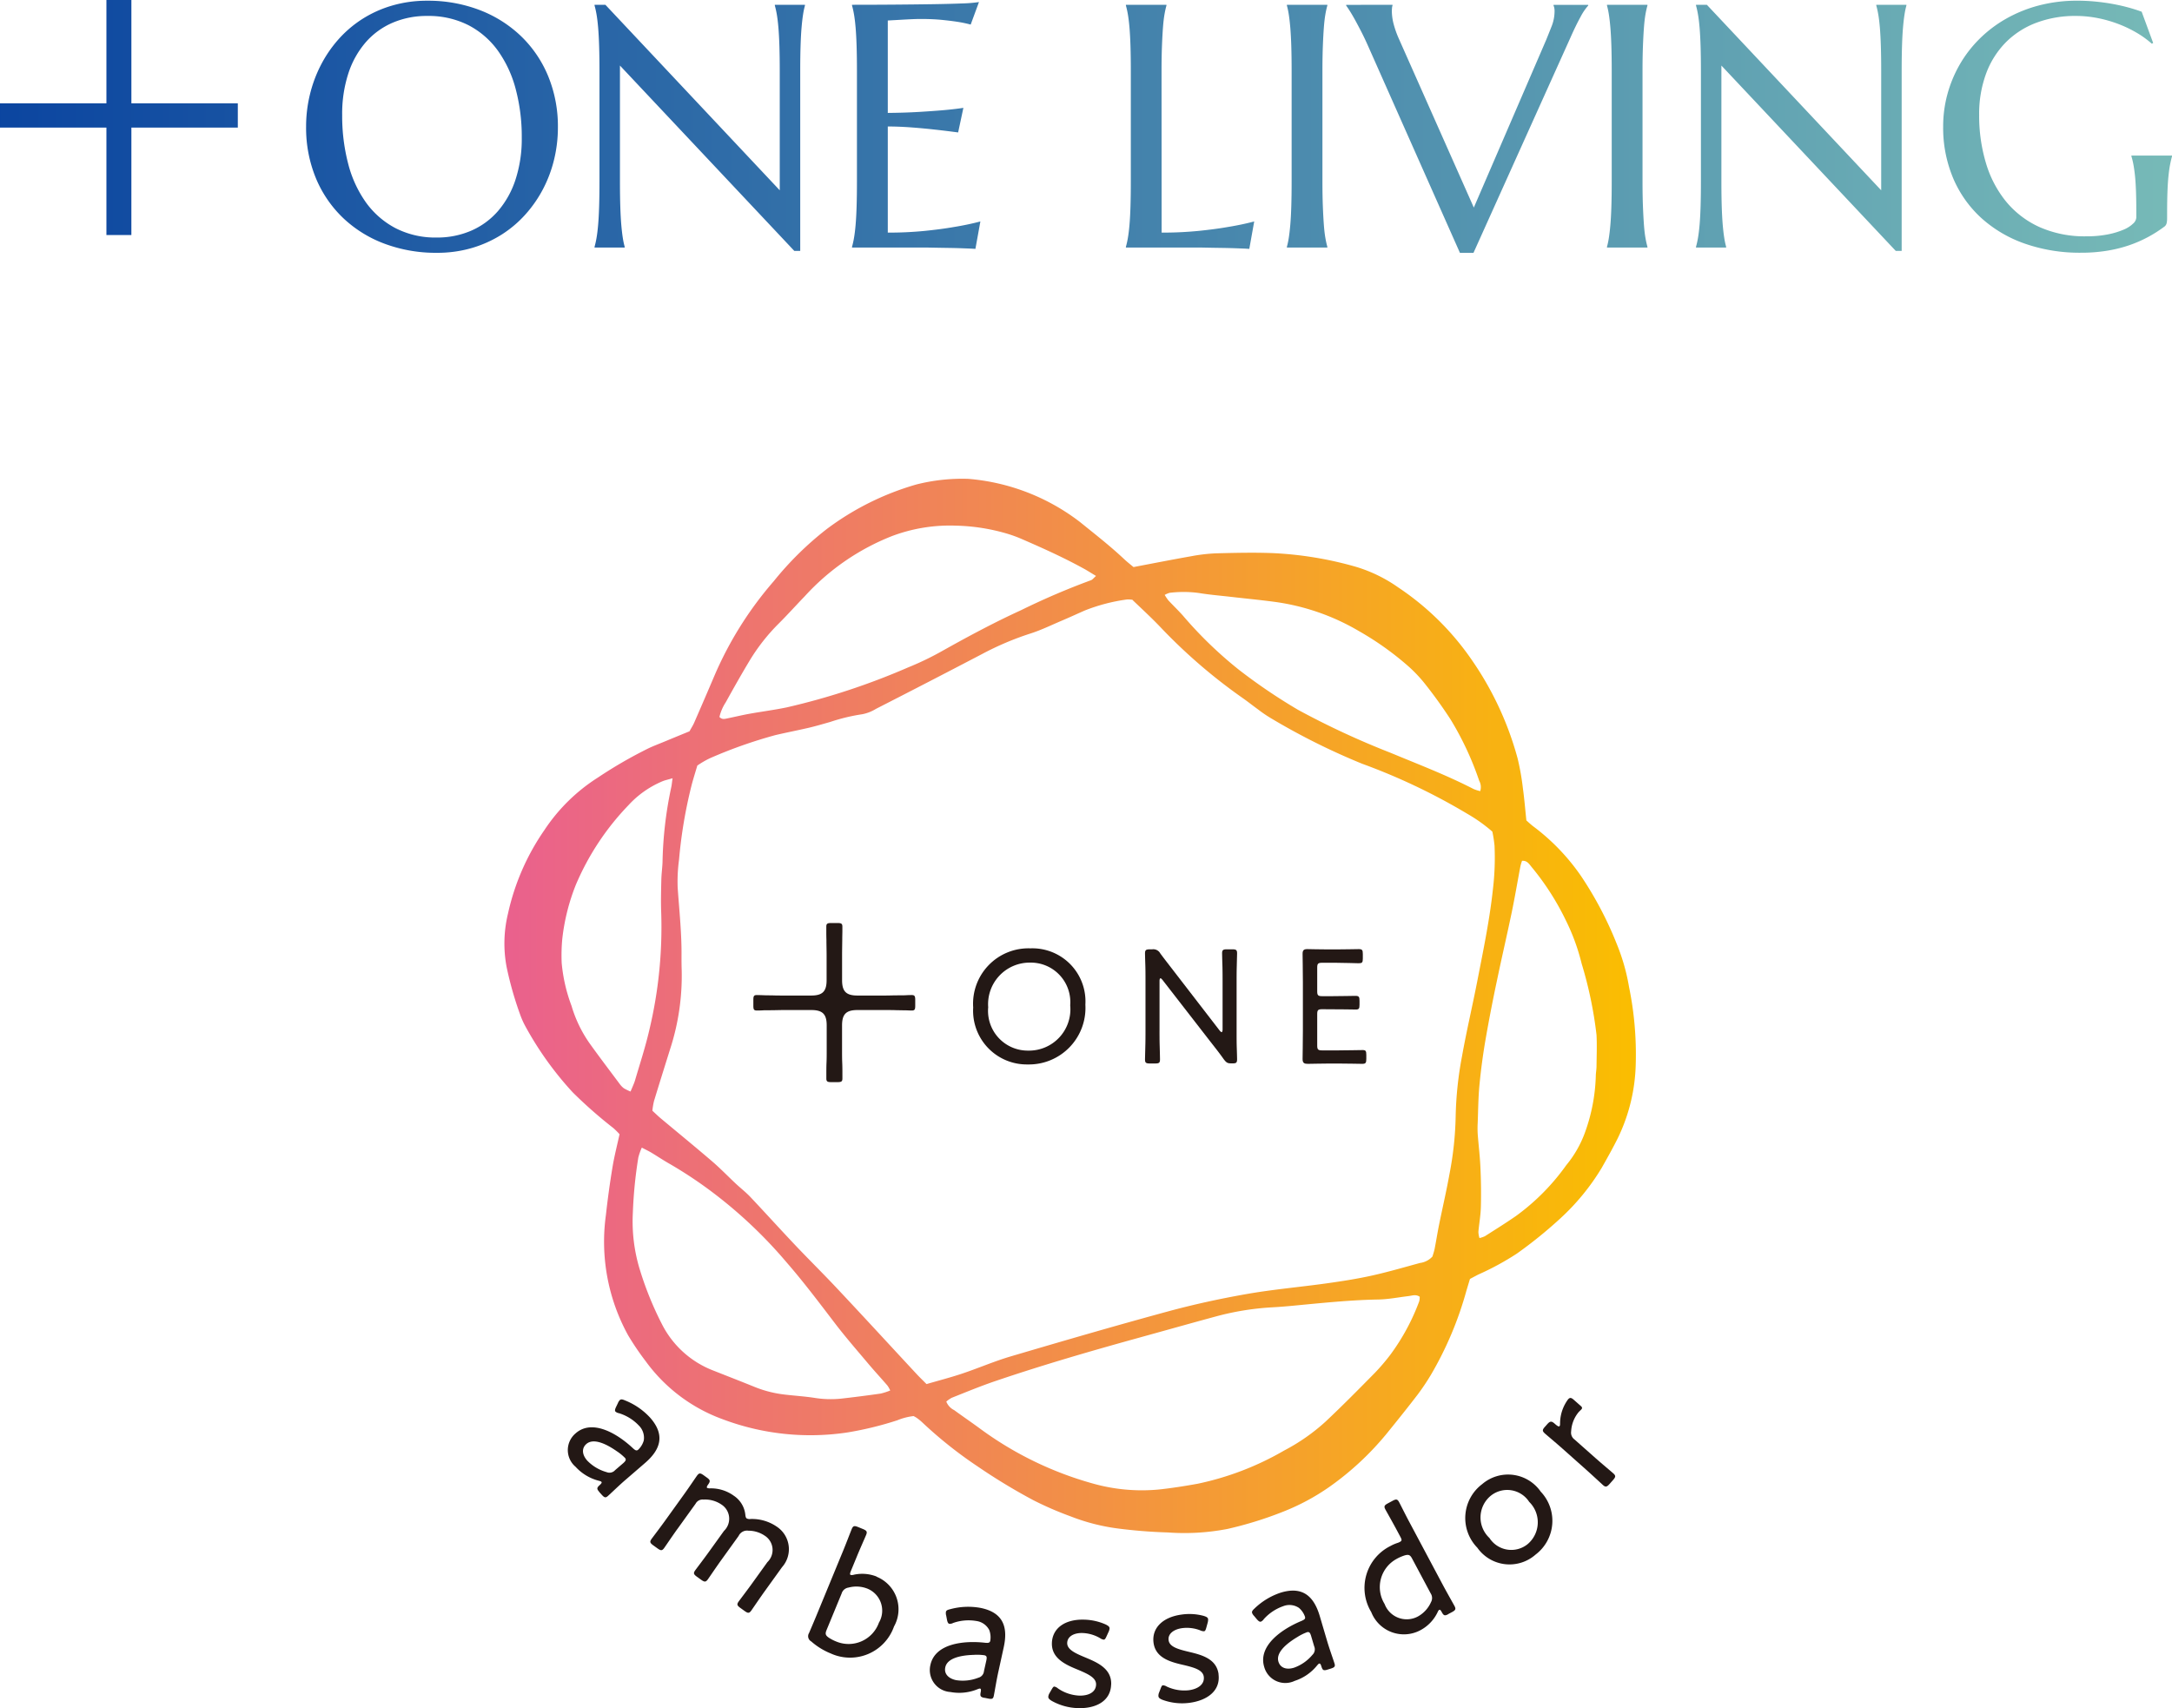
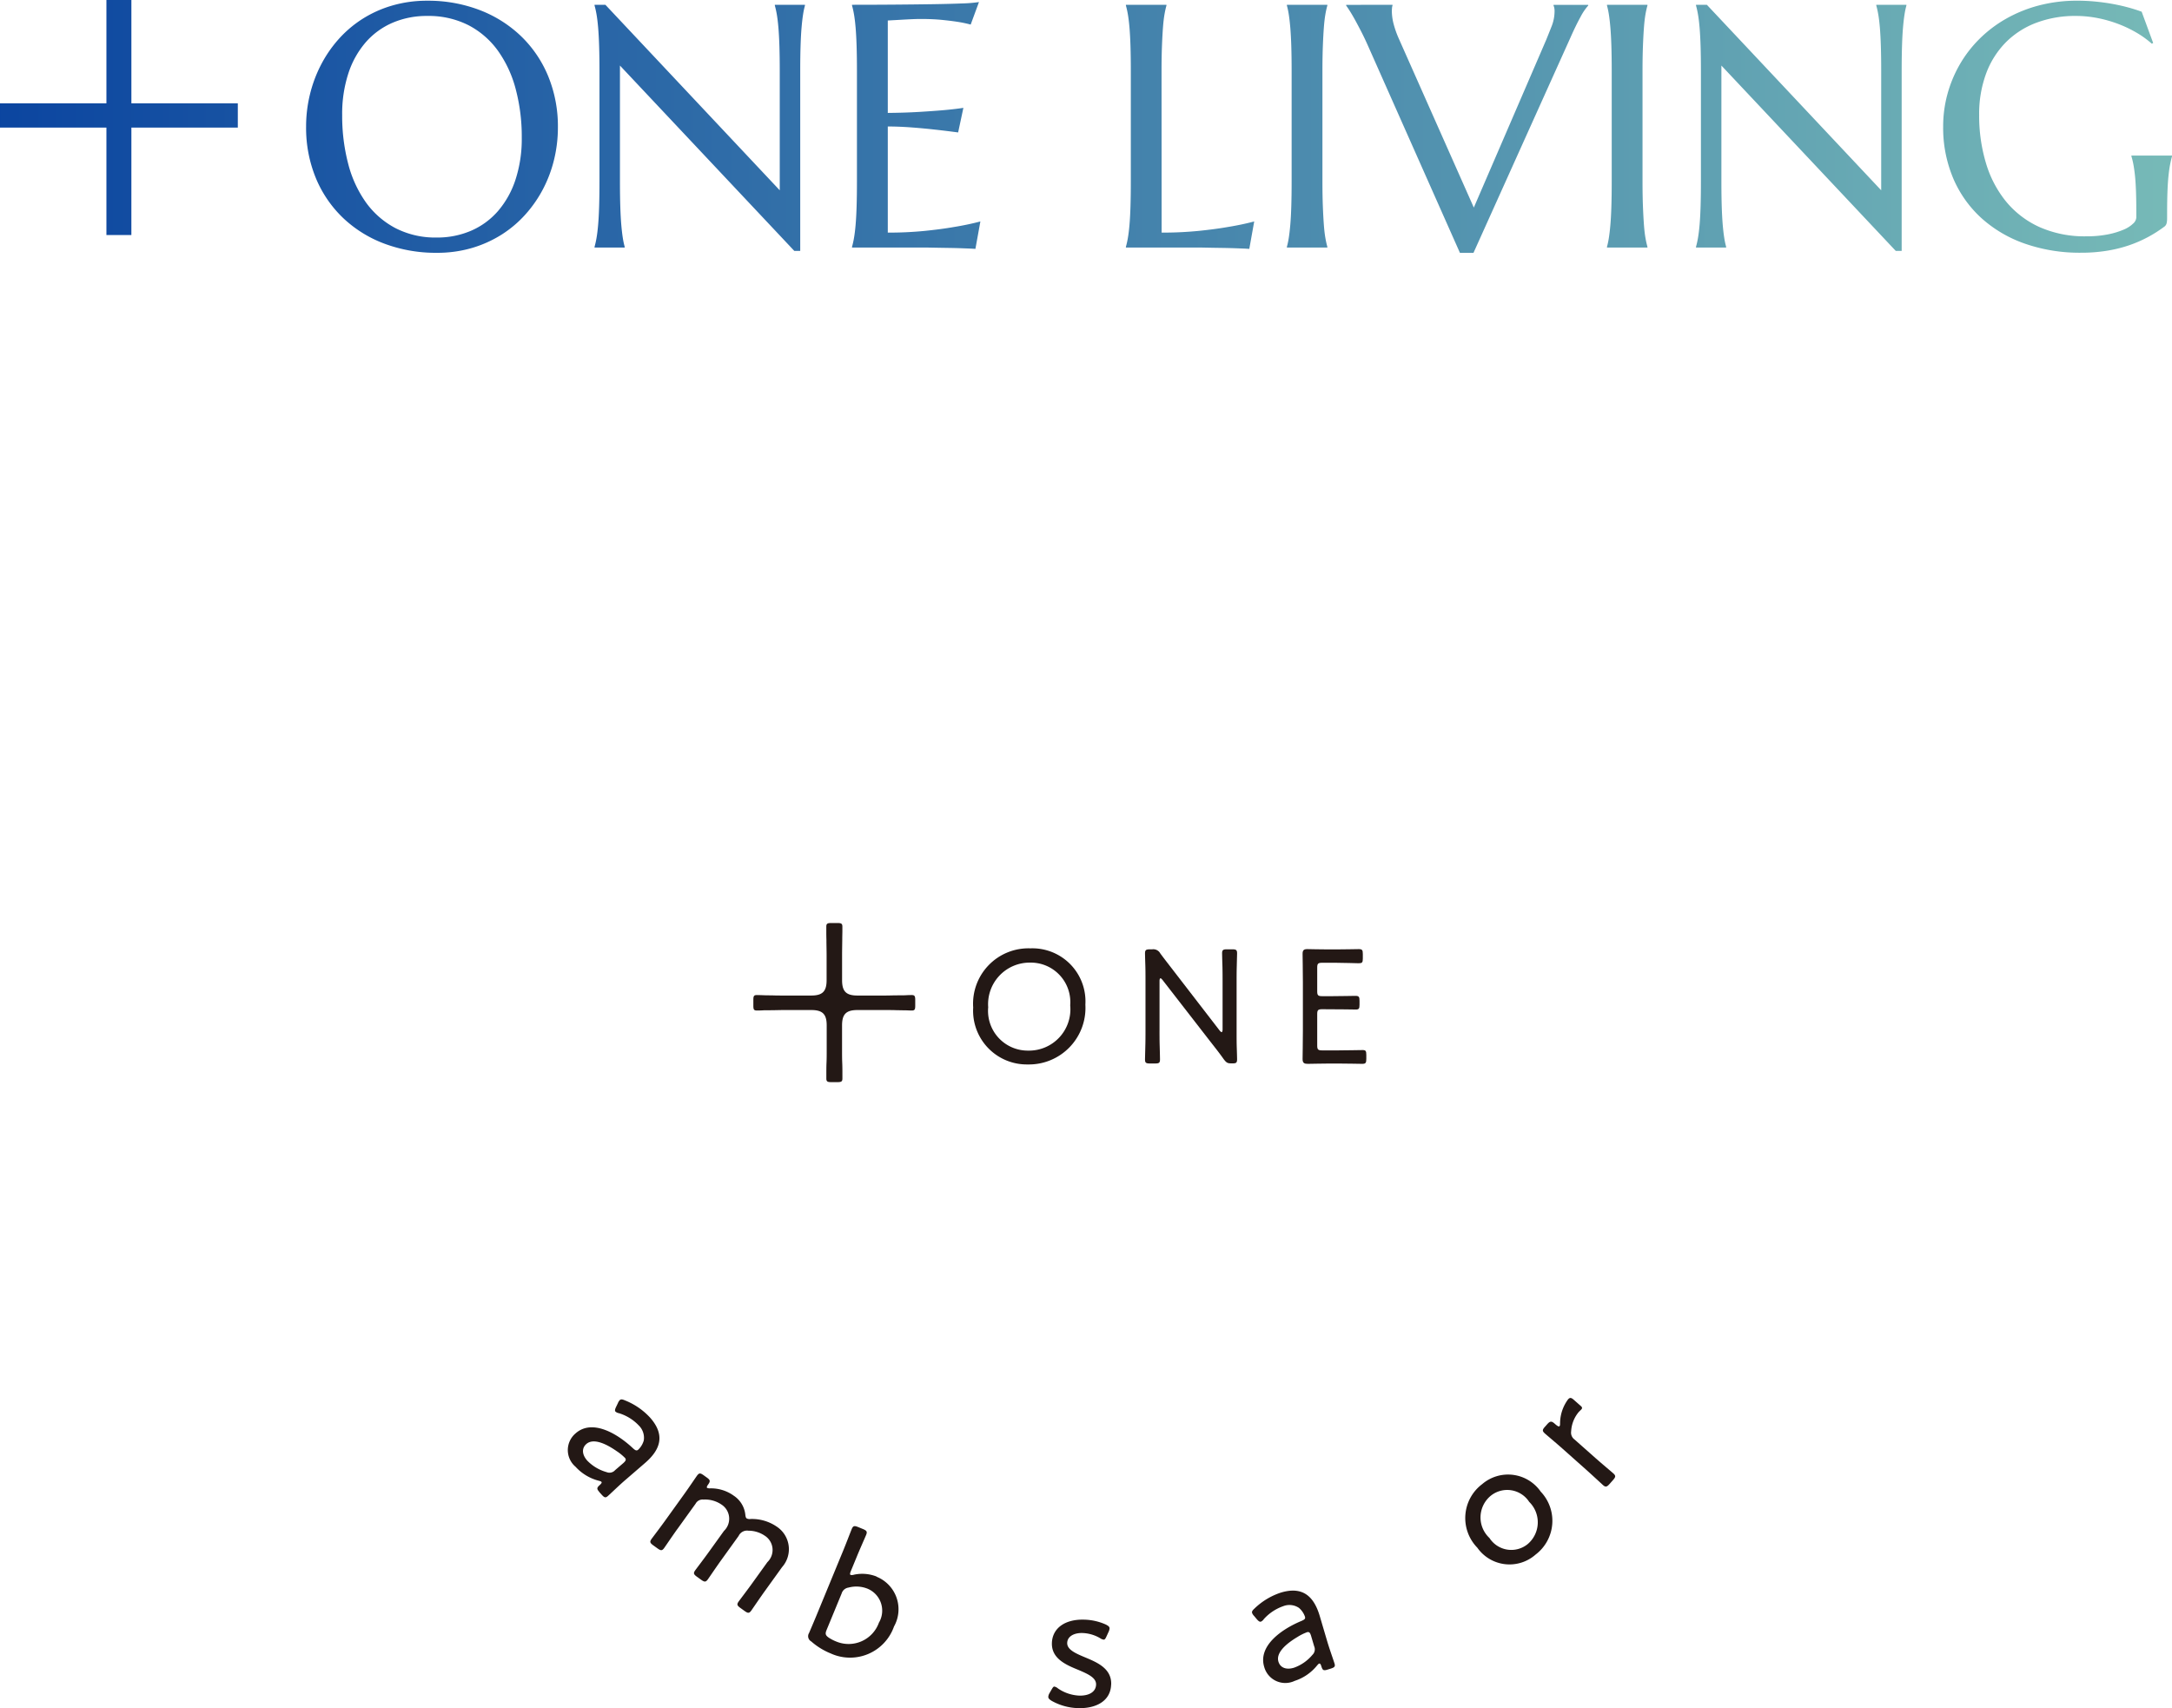
<svg xmlns="http://www.w3.org/2000/svg" width="159" height="125.05">
  <defs>
    <linearGradient id="linear-gradient" y1=".5" x2="1" y2=".5" gradientUnits="objectBoundingBox">
      <stop offset="0" stop-color="#ea608e" />
      <stop offset="1" stop-color="#fabe00" />
    </linearGradient>
    <linearGradient id="linear-gradient-2" y1=".5" x2="1" y2=".5" gradientUnits="objectBoundingBox">
      <stop offset="0" stop-color="#0b45a0" />
      <stop offset="1" stop-color="#77bab7" />
    </linearGradient>
  </defs>
  <g id="Group_116" data-name="Group 116" transform="translate(-110.076 -104.95)">
    <g id="logo" transform="translate(-175.105 -45.755)">
      <g id="レイヤー_1" transform="translate(322.105 185.755)">
        <g id="Group_1" data-name="Group 1" transform="translate(34.318 34.376)" fill="#231815">
          <path id="Path_56" data-name="Path 56" d="M408.212 267.9a4.139 4.139 0 01-4.221 4.379 3.931 3.931 0 01-3.991-4.168 4.054 4.054 0 014.185-4.331 3.885 3.885 0 014.027 4.12zm-7.115.207a2.908 2.908 0 002.93 3.159 3.028 3.028 0 003.075-3.318 2.893 2.893 0 00-2.943-3.124 3.043 3.043 0 00-3.059 3.287z" transform="translate(-400 -263.78)" />
          <path id="Path_57" data-name="Path 57" d="M429.612 269.888c0 .326 0 .758.013 1.145.013.445.022.881.022.965 0 .256-.071.3-.361.3h-.375c-.291 0-.361-.048-.361-.3 0-.084.013-.507.022-.938.013-.4.013-.846.013-1.172v-3.714c0-.326 0-.736-.013-1.1-.013-.41-.022-.749-.022-.833 0-.251.075-.3.361-.3h.167a.578.578 0 01.59.3c.348.471.7.916 1.062 1.388l3.282 4.256c.062.07.11.119.145.119s.071-.07.071-.194v-3.46c0-.348 0-.833-.013-1.242a55.934 55.934 0 01-.022-.868c0-.251.071-.3.361-.3h.375c.291 0 .361.048.361.3 0 .084-.013.458-.022.9-.013.4-.013.855-.013 1.207v3.714c0 .339 0 .749.013 1.11s.022.736.022.819c0 .255-.071.3-.313.3h-.119c-.264 0-.348-.048-.542-.3-.313-.445-.639-.855-.987-1.3l-3.5-4.511c-.062-.07-.11-.119-.145-.119s-.071.07-.071.194v3.63z" transform="translate(-415.972 -263.87)" />
          <path id="Path_58" data-name="Path 58" d="M457.41 271.315c.577 0 1.507-.022 1.727-.022s.264.07.264.348v.3c0 .291-.048.361-.3.361-.194 0-1.11-.022-1.687-.022h-.771c-.48 0-1.339.022-1.507.022-.251 0-.4-.035-.4-.348 0-.084.022-1.353.022-2.049V266.3c0-.714-.022-1.965-.022-2.049 0-.264.084-.348.348-.348.084 0 .991.022 1.555.022h.52c.6 0 1.533-.022 1.687-.022.256 0 .3.07.3.361v.326c0 .291-.048.348-.3.348-.159 0-1.11-.035-1.687-.035h-.991c-.3 0-.361.062-.361.361v1.723c0 .3.062.361.361.361h.749c.568 0 1.533-.022 1.687-.022.256 0 .3.07.3.361v.291c0 .278-.048.348-.264.348-.242 0-1.027-.022-2.472-.022-.3 0-.361.062-.361.361v2.291c0 .3.062.361.361.361h1.242z" transform="translate(-430.623 -263.847)" />
        </g>
        <path id="Path_59" data-name="Path 59" d="M375.045 264.844c-.048 0-.216 0-.427.013s-.427 0-.634.009c-.291 0-.577.013-.877.013h-2.035c-.82 0-1.123-.3-1.123-1.123v-1.82c0-.344.009-.767.013-1.132 0-.269.009-.5.009-.643v-.318c0-.229-.075-.273-.375-.273h-.427c-.3 0-.375.044-.375.273v.318c0 .141 0 .374.009.643 0 .361.013.789.013 1.132v1.82c0 .82-.3 1.123-1.123 1.123h-2.035c-.286 0-.569 0-.859-.013-.2 0-.4 0-.6-.009a18.796 18.796 0 00-.485-.013c-.22 0-.26.071-.26.361v.41c0 .286.04.361.26.361.053 0 .22 0 .436-.013s.41 0 .621-.009c.3 0 .6-.013.894-.013h2.035c.819 0 1.123.3 1.123 1.124v1.846c0 .3 0 .586-.013.877s-.013.586-.013.894v.264c0 .229.075.273.375.273h.427c.3 0 .374-.044.374-.273v-.264c0-.3 0-.586-.013-.877s-.013-.59-.013-.894v-1.846c0-.819.3-1.124 1.123-1.124h2.035c.3 0 .586 0 .877.013.22 0 .445.009.674.009.194.009.344.013.388.013.22 0 .26-.071.26-.361v-.41c0-.286-.044-.361-.26-.361z" transform="translate(-345.229 -227.049)" fill="#231815" />
        <g id="Group_2" data-name="Group 2" transform="translate(4.647 67.289)" fill="#231815">
          <path id="Path_60" data-name="Path 60" d="M334.955 345.5c-.194-.22-.2-.3.022-.5.132-.119.176-.189.132-.238s-.079-.049-.194-.084a3.466 3.466 0 01-1.7-1.022 1.6 1.6 0 010-2.445c1.216-1.079 3.053.009 4.2 1.088.181.163.269.207.392.1a1.486 1.486 0 00.4-.665 1.256 1.256 0 00-.361-1.1 3.358 3.358 0 00-1.45-.9.531.531 0 01-.256-.115c-.062-.066-.044-.167.04-.344l.132-.273a.712.712 0 01.141-.229c.088-.075.185-.062.379.022a5.013 5.013 0 011.837 1.26c1.172 1.322.709 2.4-.388 3.34l-1.357 1.172c-.507.432-1.084 1-1.339 1.225-.172.154-.26.128-.458-.093l-.181-.2zm1.855-2.516a3.747 3.747 0 00-.595-.48c-.864-.6-1.731-.943-2.216-.511-.353.313-.308.789.075 1.216a3.151 3.151 0 001.41.837.549.549 0 00.626-.145l.6-.515c.189-.172.233-.26.106-.4z" transform="translate(-332.652 -338.616)" />
          <path id="Path_61" data-name="Path 61" d="M348.324 355.124c-.335.467-.85 1.229-.947 1.366-.159.22-.247.216-.5.035l-.3-.216c-.251-.181-.282-.264-.123-.485.1-.137.657-.868.991-1.335l1.366-1.9c.344-.476.859-1.242.956-1.375.159-.22.247-.216.5-.035l.238.172c.238.172.256.26.084.5-.1.137-.119.212-.071.251a.524.524 0 00.216.031 2.852 2.852 0 011.736.542 1.908 1.908 0 01.837 1.357c.018.172.04.251.1.3a.458.458 0 00.282.044 3.206 3.206 0 011.947.577A1.977 1.977 0 01356 357.9l-1.3 1.806c-.335.467-.85 1.229-.947 1.366-.159.22-.247.216-.5.035l-.3-.216c-.251-.181-.282-.264-.123-.485.1-.137.656-.868.991-1.335l1.106-1.538a1.237 1.237 0 00-.189-1.93 2.125 2.125 0 00-1.2-.37.68.68 0 00-.718.383l-1.3 1.806c-.335.467-.85 1.229-.947 1.366-.159.216-.247.216-.5.035l-.3-.216c-.251-.181-.282-.264-.123-.485.1-.137.656-.868.991-1.335l1.106-1.538a1.234 1.234 0 00-.176-1.925 2.123 2.123 0 00-1.326-.37.577.577 0 00-.573.3l-1.344 1.868z" transform="translate(-340.32 -345.514)" />
          <path id="Path_62" data-name="Path 62" d="M377.585 363.5a2.571 2.571 0 011.278 3.643 3.409 3.409 0 01-4.635 1.974 4.963 4.963 0 01-1.423-.877.437.437 0 01-.159-.621c.062-.154.414-.965.63-1.5l1.872-4.542c.225-.546.551-1.406.617-1.56.1-.247.194-.264.476-.15l.344.141c.282.119.335.194.233.441-.062.154-.441 1-.661 1.538l-.454 1.1c-.07.168-.079.26-.009.286a.493.493 0 00.229-.018 2.859 2.859 0 011.661.132zm.185 3.344a1.739 1.739 0 00-.837-2.463 2.209 2.209 0 00-1.405-.084.613.613 0 00-.5.432l-1.106 2.683c-.11.273-.075.383.172.555a3.009 3.009 0 00.573.291 2.357 2.357 0 003.1-1.419z" transform="translate(-354.988 -350.413)" />
-           <path id="Path_63" data-name="Path 63" d="M396.793 379.865c-.286-.057-.339-.123-.282-.41.035-.176.026-.256-.035-.269s-.092.009-.207.048a3.53 3.53 0 01-1.974.2 1.609 1.609 0 01-1.467-1.961c.326-1.591 2.449-1.824 4.018-1.643.242.022.339 0 .37-.159a1.523 1.523 0 00-.075-.771 1.253 1.253 0 00-.947-.665 3.4 3.4 0 00-1.7.145.511.511 0 01-.273.062c-.088-.018-.137-.106-.176-.3l-.057-.3a.665.665 0 01-.022-.264c.022-.115.11-.159.317-.207a5.011 5.011 0 012.225-.093c1.731.352 2 1.494 1.687 2.9l-.383 1.749c-.145.648-.269 1.445-.339 1.784-.044.225-.132.26-.419.2l-.264-.053zm-.026-3.124a3.835 3.835 0 00-.767-.026c-1.053.031-1.952.278-2.079.916-.1.463.225.815.789.934a3.133 3.133 0 001.63-.176.553.553 0 00.414-.489l.172-.775c.053-.251.031-.348-.154-.383z" transform="translate(-366.293 -357.906)" />
          <path id="Path_64" data-name="Path 64" d="M417.079 380.071c-.04 1.251-1.168 1.767-2.423 1.727a4.183 4.183 0 01-1.93-.533c-.176-.11-.251-.185-.247-.3a.609.609 0 01.084-.256l.137-.238c.11-.189.15-.251.225-.251a.6.6 0 01.264.137 2.99 2.99 0 001.546.524c.7.022 1.225-.256 1.242-.806.018-.5-.59-.775-1.273-1.066-.921-.374-2-.833-1.961-1.983.035-1.075.952-1.749 2.37-1.705a4.1 4.1 0 011.577.357c.189.1.278.163.273.291a.744.744 0 01-.07.242l-.137.3c-.084.189-.137.278-.225.273a.612.612 0 01-.264-.11A2.734 2.734 0 00415 376.3c-.639-.022-1.119.247-1.137.718-.018.5.617.775 1.348 1.079.9.374 1.908.828 1.872 1.965z" transform="translate(-377.31 -359.09)" />
-           <path id="Path_65" data-name="Path 65" d="M434.693 378.8c.163 1.242-.872 1.93-2.115 2.093a4.155 4.155 0 01-1.991-.22c-.189-.079-.278-.145-.291-.26a.594.594 0 01.044-.264l.1-.255c.075-.2.106-.273.185-.282a.6.6 0 01.282.093 3.028 3.028 0 001.608.269c.7-.093 1.168-.449 1.1-.991-.066-.493-.7-.67-1.427-.846-.969-.22-2.1-.5-2.251-1.643-.137-1.066.661-1.877 2.066-2.062a4.009 4.009 0 011.612.1c.2.066.3.115.317.242a.846.846 0 01-.031.251l-.088.322c-.053.2-.092.3-.181.308a.628.628 0 01-.278-.066 2.705 2.705 0 00-1.313-.163c-.634.084-1.066.423-1 .89.066.493.731.665 1.5.85.947.225 2.013.511 2.159 1.643z" transform="translate(-387.064 -358.575)" />
          <path id="Path_66" data-name="Path 66" d="M451.859 376.284c-.282.088-.357.057-.445-.225-.053-.172-.1-.238-.163-.216s-.079.053-.159.141a3.485 3.485 0 01-1.635 1.123 1.6 1.6 0 01-2.229-1.009c-.48-1.551 1.269-2.776 2.727-3.379.225-.1.3-.159.251-.317a1.483 1.483 0 00-.441-.639 1.245 1.245 0 00-1.15-.123 3.416 3.416 0 00-1.419.947.525.525 0 01-.211.185c-.084.026-.167-.026-.3-.176l-.194-.233a.661.661 0 01-.15-.22c-.035-.11.022-.194.176-.335a5.034 5.034 0 011.9-1.154c1.687-.524 2.476.344 2.881 1.731l.507 1.718c.185.639.463 1.4.564 1.727.07.22.009.291-.269.379l-.255.079zm-1.529-2.727a3.677 3.677 0 00-.683.344c-.9.538-1.573 1.185-1.379 1.806.141.454.59.608 1.141.436a3.111 3.111 0 001.344-.939.554.554 0 00.128-.63l-.225-.762c-.075-.242-.141-.317-.322-.26z" transform="translate(-396.25 -356.395)" />
-           <path id="Path_67" data-name="Path 67" d="M471.161 363.76c-.26.137-.339.123-.489-.159-.071-.137-.123-.181-.181-.15-.035.018-.062.048-.115.163a2.91 2.91 0 01-1.242 1.313 2.566 2.566 0 01-3.617-1.317 3.421 3.421 0 011.405-4.837 2.965 2.965 0 01.542-.234.826.826 0 00.163-.075c.145-.079.132-.159.018-.37l-.278-.52c-.278-.52-.731-1.322-.811-1.467-.128-.238-.084-.317.189-.463l.326-.176c.269-.145.361-.137.489.1.079.145.489.974.767 1.489l2.473 4.643c.273.507.727 1.308.806 1.454.128.238.084.317-.189.463l-.26.137zm-3.8-4.036a2.348 2.348 0 00-.868 3.291 1.729 1.729 0 002.423.925 2.222 2.222 0 00.974-1.057.616.616 0 00-.022-.639l-1.361-2.551c-.145-.273-.256-.313-.542-.233a3.334 3.334 0 00-.6.26z" transform="translate(-406.706 -347.933)" />
          <path id="Path_68" data-name="Path 68" d="M487.272 352.45a3.1 3.1 0 01-.361 4.626 2.883 2.883 0 01-4.265-.507 3.108 3.108 0 01.357-4.652 2.909 2.909 0 014.274.533zm-3.736 3.41a1.9 1.9 0 002.8.445 2.092 2.092 0 00.11-3.088 1.92 1.92 0 00-2.815-.449 2.056 2.056 0 00-.095 3.092z" transform="translate(-416.072 -345.607)" />
          <path id="Path_69" data-name="Path 69" d="M498.541 342.92c.432.383 1.137.974 1.26 1.084.2.176.189.269-.018.5l-.247.278c-.2.229-.3.251-.493.075-.123-.11-.8-.74-1.229-1.123l-1.749-1.555c-.441-.392-1.146-.982-1.269-1.093-.2-.181-.189-.269.018-.5l.145-.163c.22-.247.317-.264.568-.044.19.172.3.229.344.172.035-.04.04-.084.04-.22a2.97 2.97 0 01.586-1.74c.137-.154.238-.132.436.048l.5.441c.1.084.11.167.04.242s-.128.123-.2.2a2.394 2.394 0 00-.551 1.41.619.619 0 00.251.6l1.56 1.383z" transform="translate(-423.278 -338.487)" />
        </g>
-         <path id="Path_70" data-name="Path 70" d="M368.169 192.216c1.423-.269 2.8-.542 4.177-.784a12.659 12.659 0 011.864-.22c1.4-.035 2.806-.07 4.2-.013a26.387 26.387 0 016.075 1.013 10.739 10.739 0 013.058 1.5 19.944 19.944 0 015.393 5.326 23.354 23.354 0 013.344 7.2 18.074 18.074 0 01.383 2.172c.106.758.167 1.52.256 2.357.163.141.357.33.573.485a15.552 15.552 0 013.432 3.591 26.406 26.406 0 012.63 5.014 14.675 14.675 0 01.877 3.088 24.554 24.554 0 01.493 5.675 13.092 13.092 0 01-1.313 5.406c-.366.736-.771 1.454-1.176 2.172a16.713 16.713 0 01-3.115 3.78 32.261 32.261 0 01-3.1 2.5 20.137 20.137 0 01-2.842 1.542c-.185.1-.37.194-.59.313l-.26.864a25.559 25.559 0 01-2.595 6.15 16.758 16.758 0 01-.965 1.441c-.74.965-1.5 1.912-2.265 2.855a21.271 21.271 0 01-4.243 3.939 16.323 16.323 0 01-3.326 1.78 27.438 27.438 0 01-4.1 1.273 16.666 16.666 0 01-4.366.256 36.95 36.95 0 01-3.564-.278 14.646 14.646 0 01-3.551-.9 24.722 24.722 0 01-2.714-1.176 43.3 43.3 0 01-4.08-2.472 31 31 0 01-4.031-3.2 3.992 3.992 0 00-.419-.348 2.111 2.111 0 00-.251-.145 4.43 4.43 0 00-1.19.308 24.745 24.745 0 01-3.648.89 18.211 18.211 0 01-9.155-.974 12.047 12.047 0 01-5.622-4.247 20.244 20.244 0 01-1.278-1.886 14.213 14.213 0 01-1.63-8.8c.128-1.159.286-2.317.476-3.467.132-.815.339-1.617.524-2.458a5.961 5.961 0 00-.441-.441 33.18 33.18 0 01-2.992-2.63 24.247 24.247 0 01-3.445-4.8 5.891 5.891 0 01-.379-.833 25.442 25.442 0 01-1.009-3.529 9.264 9.264 0 01.1-3.921 17.186 17.186 0 012.657-6.1 13.138 13.138 0 013.921-3.855 32.912 32.912 0 013.74-2.159c.352-.163.714-.3 1.075-.449.634-.264 1.269-.524 1.894-.78.132-.247.269-.449.361-.674q.753-1.725 1.489-3.454a26.369 26.369 0 014.313-6.855 23.5 23.5 0 013.873-3.815 20.207 20.207 0 016.565-3.269 13.643 13.643 0 013.807-.414 15.488 15.488 0 018.168 3.154c1.1.89 2.221 1.762 3.256 2.736.216.2.454.388.67.568zm-.071 2.4a2.066 2.066 0 00-.414-.026 13.164 13.164 0 00-3.11.815c-.546.242-1.093.493-1.643.727-.771.326-1.529.7-2.322.952a21.647 21.647 0 00-3.547 1.507q-3.866 2.022-7.759 4.009a2.992 2.992 0 01-1 .392 13.76 13.76 0 00-2.344.564c-.516.145-1.031.3-1.555.423-.815.189-1.634.348-2.445.537a34.16 34.16 0 00-4.815 1.7 6.8 6.8 0 00-.916.533c-.15.511-.3.978-.423 1.454a34.489 34.489 0 00-.916 5.441 11.972 11.972 0 00-.1 2.022c.115 1.683.3 3.362.282 5.053 0 .339 0 .678.013 1.013a17.369 17.369 0 01-.855 5.8c-.392 1.256-.789 2.516-1.172 3.776a5.3 5.3 0 00-.119.709c.234.216.427.405.634.577 1.251 1.044 2.511 2.075 3.749 3.137.595.511 1.141 1.079 1.714 1.617.352.33.736.626 1.071.978 1.123 1.19 2.216 2.4 3.34 3.586 1.022 1.075 2.079 2.115 3.093 3.2 1.93 2.053 3.833 4.128 5.754 6.194.225.242.463.467.714.723.894-.26 1.762-.485 2.608-.767 1.19-.4 2.344-.9 3.542-1.256 3.837-1.132 7.679-2.251 11.539-3.3 1.9-.515 3.829-.934 5.767-1.273s3.9-.507 5.851-.78c1.093-.154 2.185-.322 3.26-.559 1.194-.264 2.37-.608 3.551-.93a1.5 1.5 0 00.916-.471c.044-.145.115-.348.159-.555.119-.6.211-1.207.335-1.811.251-1.234.537-2.458.758-3.692a24.434 24.434 0 00.449-4.2 26.206 26.206 0 01.463-4.393c.322-1.811.745-3.6 1.1-5.41.445-2.287.925-4.569 1.172-6.895a19.491 19.491 0 00.11-3.124 9.33 9.33 0 00-.159-1.027 11.428 11.428 0 00-1.824-1.3 45.144 45.144 0 00-7.7-3.666 49.359 49.359 0 01-6.675-3.331 9.412 9.412 0 01-.969-.661c-.366-.264-.718-.546-1.088-.806a39.774 39.774 0 01-6.031-5.194c-.665-.7-1.379-1.353-2.053-2zm-13.644 58.694a1.173 1.173 0 00.577.626c.608.445 1.229.868 1.837 1.313a25.387 25.387 0 008.274 4.049 13.194 13.194 0 004.873.449c.947-.1 1.89-.251 2.828-.419a21.308 21.308 0 006.34-2.432 14.4 14.4 0 003.031-2.115c1.234-1.159 2.423-2.366 3.613-3.573a15.2 15.2 0 001.123-1.313 15.8 15.8 0 002.124-3.925 1.215 1.215 0 00.035-.335c-.286-.194-.551-.079-.811-.048-.74.088-1.48.238-2.22.251-1.762.031-3.511.194-5.26.361-.828.079-1.661.167-2.494.211a19.957 19.957 0 00-4.141.67c-1.872.507-3.736 1.035-5.609 1.551-3.538.978-7.062 2-10.538 3.181-1.075.366-2.124.8-3.181 1.22a2.163 2.163 0 00-.401.278zm-16.61-50.124c.194.22.4.145.6.106.524-.106 1.049-.233 1.577-.33.908-.163 1.828-.282 2.732-.467a50.767 50.767 0 008.926-2.939 21.243 21.243 0 002.348-1.123c1.939-1.088 3.886-2.137 5.908-3.062a53.193 53.193 0 015.111-2.19c.115-.04.2-.167.37-.313-.357-.211-.63-.392-.916-.546-1.5-.824-3.058-1.524-4.622-2.2a9.642 9.642 0 00-.925-.335 14.294 14.294 0 00-3.784-.6 12.021 12.021 0 00-4.736.78 17.118 17.118 0 00-6.331 4.379c-.63.652-1.238 1.331-1.881 1.974a14.155 14.155 0 00-2.19 2.789c-.595.991-1.163 2-1.727 3.018a3.336 3.336 0 00-.458 1.071zm-5.679 31.532a4.269 4.269 0 00-.256.727 32.444 32.444 0 00-.4 4.031 12.035 12.035 0 00.538 4.265 24.2 24.2 0 001.59 3.9A7.049 7.049 0 00337.3 251c1.057.419 2.115.828 3.168 1.256a8.423 8.423 0 002.163.542c.709.084 1.427.128 2.132.234a7.512 7.512 0 001.961.066 95.377 95.377 0 002.925-.374 4.556 4.556 0 00.7-.225 2.088 2.088 0 00-.2-.357c-.454-.529-.93-1.04-1.379-1.573-.841-1-1.7-1.983-2.489-3.018-1.145-1.5-2.273-3-3.511-4.423a33.761 33.761 0 00-5.388-5.106 31.1 31.1 0 00-3.154-2.1c-.471-.264-.921-.568-1.383-.846-.2-.119-.414-.216-.678-.357zm64.438-21a3.777 3.777 0 00-.123.414c-.211 1.115-.4 2.234-.63 3.348-.344 1.652-.727 3.291-1.071 4.943a117.15 117.15 0 00-.841 4.335q-.291 1.679-.454 3.375c-.088.916-.093 1.842-.128 2.762a7.439 7.439 0 000 .828c.062.828.167 1.652.2 2.48.044.952.057 1.9.031 2.855-.013.612-.128 1.22-.181 1.833a1.759 1.759 0 00.079.449 2.213 2.213 0 00.392-.132c.758-.485 1.524-.96 2.269-1.476a16.2 16.2 0 003.692-3.727 8.06 8.06 0 001.392-2.454 13.207 13.207 0 00.77-4.051c0-.242.053-.489.053-.736.009-.767.04-1.533 0-2.3a29.533 29.533 0 00-1.088-5.212 15.276 15.276 0 00-1.163-3.181 19.189 19.189 0 00-2.511-3.908c-.167-.2-.313-.463-.674-.441zm-26.161-19.46a3.782 3.782 0 00.269.4c.352.374.723.731 1.066 1.115a29.792 29.792 0 004.1 3.965 41.308 41.308 0 004.331 2.934 59.937 59.937 0 006.763 3.141c2.044.85 4.115 1.639 6.089 2.657a2.773 2.773 0 00.48.15.971.971 0 00-.075-.758 22.388 22.388 0 00-2.088-4.476 33.61 33.61 0 00-1.859-2.591 10.343 10.343 0 00-1.242-1.317 21.752 21.752 0 00-3.6-2.564 16.521 16.521 0 00-6.225-2.154c-1.062-.141-2.132-.242-3.2-.366-.771-.088-1.542-.15-2.309-.278a8.462 8.462 0 00-2.137-.013 1.557 1.557 0 00-.37.159zm-36.026 13.42c-.335.1-.542.141-.727.216a7.094 7.094 0 00-2.494 1.749 19.174 19.174 0 00-3.855 5.824 15.145 15.145 0 00-1 4 12.8 12.8 0 00-.04 1.745 11.922 11.922 0 00.718 3.124 9.407 9.407 0 001.3 2.714c.723 1.013 1.476 2 2.221 3a1.565 1.565 0 00.313.326 3.918 3.918 0 00.489.238c.123-.308.247-.555.326-.815.353-1.2.745-2.4 1.031-3.622a32.415 32.415 0 00.886-8.67c-.031-.8-.009-1.595.009-2.392.009-.427.07-.855.088-1.286a28.545 28.545 0 01.634-5.472c.04-.172.053-.348.1-.678z" transform="translate(-322.105 -185.755)" fill="url(#linear-gradient)" />
      </g>
    </g>
    <g id="ttl" transform="translate(-137.848 -107)">
      <path id="ttl__ONE_LIVING" data-name="ttl_＋ONE LIVING" d="M14.328-12.081h7.791v-1.776h-7.791v-7.563H12.5v7.563H4.71v1.776h7.79v7.867h1.827zm21.651-9.286a10.548 10.548 0 013.823.675 9.016 9.016 0 013.03 1.9 8.624 8.624 0 012 2.931 9.66 9.66 0 01.719 3.779 9.929 9.929 0 01-.273 2.317 9.435 9.435 0 01-.8 2.156 9.1 9.1 0 01-1.295 1.877 8.3 8.3 0 01-1.753 1.487 8.592 8.592 0 01-2.175.979 8.975 8.975 0 01-2.565.353 10.724 10.724 0 01-3.823-.663 8.909 8.909 0 01-3.03-1.877 8.573 8.573 0 01-2-2.918 9.647 9.647 0 01-.719-3.786 9.929 9.929 0 01.273-2.317 9.678 9.678 0 01.8-2.168 9.1 9.1 0 011.289-1.89 8.314 8.314 0 011.747-1.493 8.442 8.442 0 012.181-.985 9.039 9.039 0 012.571-.357zm.706 17.336a6.242 6.242 0 002.515-.5 5.487 5.487 0 001.964-1.437 6.7 6.7 0 001.283-2.3 9.6 9.6 0 00.458-3.079 13.539 13.539 0 00-.44-3.538 8.561 8.561 0 00-1.307-2.825A6.156 6.156 0 0039-19.577a6.435 6.435 0 00-3.017-.675 6.311 6.311 0 00-2.515.489 5.487 5.487 0 00-1.968 1.419 6.573 6.573 0 00-1.283 2.28 9.538 9.538 0 00-.458 3.073 13.814 13.814 0 00.434 3.538 8.531 8.531 0 001.3 2.844 6.234 6.234 0 002.168 1.89 6.377 6.377 0 003.025.688zM49.027-21.07L61.791-7.489v-8.724q0-1.053-.025-1.84t-.074-1.363q-.05-.576-.118-.96a6.588 6.588 0 00-.143-.644v-.05h2.206v.05a5.7 5.7 0 00-.136.644q-.062.384-.112.96t-.074 1.363q-.025.787-.025 1.84v13.16h-.434L50.093-16.621v8.476q0 1.053.025 1.84t.074 1.357q.05.57.112.954a5.7 5.7 0 00.136.644v.05h-2.206v-.05a6.585 6.585 0 00.143-.644q.068-.384.118-.954t.074-1.357q.025-.787.025-1.84v-8.067q0-1.053-.025-1.84t-.074-1.363q-.05-.576-.118-.96a6.586 6.586 0 00-.143-.644v-.05zm18.054 0q1.549 0 3.079-.012t2.807-.031q1.276-.019 2.181-.056a10 10 0 001.227-.1l-.607 1.648a9.1 9.1 0 00-.954-.2q-.471-.074-1.146-.142t-1.555-.068q-.3 0-.713.019t-.8.043l-.9.05v6.766q1.276-.012 2.3-.074t1.747-.124q.843-.074 1.487-.173l-.384 1.8q-.85-.114-1.75-.213-.768-.087-1.673-.155T69.7-12.16v7.769a26.88 26.88 0 002.689-.124q1.227-.124 2.144-.285 1.066-.173 1.945-.409L76.115-3.2q-.149-.012-.446-.025l-.663-.025q-.366-.012-.768-.019l-.762-.012-.638-.012q-.279-.006-.4-.006h-5.356v-.05a6.59 6.59 0 00.143-.644q.068-.384.118-.954t.074-1.357q.025-.787.025-1.84v-8.067q0-1.053-.025-1.84t-.074-1.363q-.05-.576-.118-.96a6.59 6.59 0 00-.143-.644zM89.746-4.391a26.88 26.88 0 002.689-.124q1.227-.124 2.144-.285 1.066-.173 1.945-.409l-.36 2.009q-.149-.012-.446-.025l-.663-.025q-.366-.012-.768-.019l-.762-.012-.638-.012q-.279-.006-.4-.006h-5.356v-.05a6.585 6.585 0 00.143-.644q.068-.384.118-.954t.074-1.357q.025-.787.025-1.84v-8.067q0-1.053-.025-1.84t-.074-1.363q-.05-.576-.118-.96a6.586 6.586 0 00-.143-.644v-.05H90.1v.05a6.59 6.59 0 00-.143.644q-.068.384-.112.96t-.074 1.363q-.031.787-.031 1.84zm9.17 1.041a5.7 5.7 0 00.136-.644q.062-.384.112-.954t.074-1.357q.025-.787.025-1.84v-8.067q0-1.053-.025-1.84t-.074-1.363q-.05-.576-.112-.96a5.7 5.7 0 00-.136-.644v-.05h2.962v.05a6.59 6.59 0 00-.143.644q-.068.384-.112.96t-.074 1.363q-.031.787-.031 1.84v8.067q0 1.053.031 1.84t.074 1.357q.043.57.112.954a6.59 6.59 0 00.143.644v.05h-2.963zm7.732-17.72v.05a.725.725 0 00-.037.186q-.012.124-.012.223a3.867 3.867 0 00.105.849 7.008 7.008 0 00.4 1.159L112.6-6.225l5.3-12.28q.186-.458.4-1a3.038 3.038 0 00.211-1.1 1.124 1.124 0 00-.025-.254.76.76 0 00-.05-.155v-.05h2.54v.05a3.987 3.987 0 00-.57.843q-.335.607-.731 1.5l-7.1 15.762h-.991l-6.729-15.155q-.235-.533-.489-1.028t-.477-.9q-.223-.4-.4-.675t-.235-.347v-.05zm15.7 17.72a5.7 5.7 0 00.136-.644q.062-.384.112-.954t.074-1.357q.025-.787.025-1.84v-8.067q0-1.053-.025-1.84t-.074-1.363q-.05-.576-.112-.96a5.7 5.7 0 00-.136-.644v-.05h2.962v.05a6.586 6.586 0 00-.143.644q-.068.384-.112.96t-.074 1.363q-.031.787-.031 1.84v8.067q0 1.053.031 1.84t.074 1.357q.043.57.112.954a6.585 6.585 0 00.143.644v.05h-2.962zm7.311-17.72l12.763 13.581v-8.724q0-1.053-.025-1.84t-.074-1.363q-.05-.576-.118-.96a6.59 6.59 0 00-.143-.644v-.05h2.206v.05a5.7 5.7 0 00-.136.644q-.062.384-.112.96t-.074 1.363q-.025.787-.025 1.84v13.16h-.434l-12.763-13.568v8.476q0 1.053.025 1.84t.074 1.357q.05.57.112.954a5.7 5.7 0 00.136.644v.05h-2.206v-.05a6.59 6.59 0 00.143-.644q.068-.384.118-.954t.074-1.357q.025-.787.025-1.84v-8.067q0-1.053-.025-1.84t-.074-1.363q-.05-.576-.118-.96a6.59 6.59 0 00-.143-.644v-.05zm33.692 15.688a1.4 1.4 0 01-.031.285.444.444 0 01-.143.248 9.587 9.587 0 01-1.208.774 9.26 9.26 0 01-1.406.613 9.9 9.9 0 01-1.629.4 11.672 11.672 0 01-1.877.143 12.175 12.175 0 01-4.114-.663 9.319 9.319 0 01-3.191-1.877 8.355 8.355 0 01-2.063-2.918 9.5 9.5 0 01-.731-3.786 8.967 8.967 0 01.3-2.317 9.175 9.175 0 01.886-2.168 8.9 8.9 0 011.437-1.89 9.22 9.22 0 011.952-1.493 9.983 9.983 0 012.416-.985 11.02 11.02 0 012.856-.353q.595 0 1.214.056t1.227.161q.607.105 1.171.254t1.072.335l.843 2.292-.1.05a6.9 6.9 0 00-1.115-.805 8.843 8.843 0 00-1.351-.644 9.3 9.3 0 00-1.506-.428 8.224 8.224 0 00-1.592-.155 8.07 8.07 0 00-2.862.489 6.253 6.253 0 00-2.237 1.419 6.415 6.415 0 00-1.456 2.28 8.5 8.5 0 00-.52 3.073 12 12 0 00.5 3.519 8.087 8.087 0 001.475 2.813 6.8 6.8 0 002.447 1.865 8.127 8.127 0 003.426.675 7.944 7.944 0 001.549-.136 5.755 5.755 0 001.152-.341 2.3 2.3 0 00.713-.446.669.669 0 00.242-.44v-.483q0-.867-.025-1.5T161-8.561q-.05-.465-.112-.8a5.689 5.689 0 00-.149-.62v-.05h2.974v.05q-.074.26-.143.613t-.118.836q-.05.483-.074 1.134t-.025 1.506z" transform="translate(243.214 233.37)" fill="url(#linear-gradient-2)" />
    </g>
  </g>
</svg>